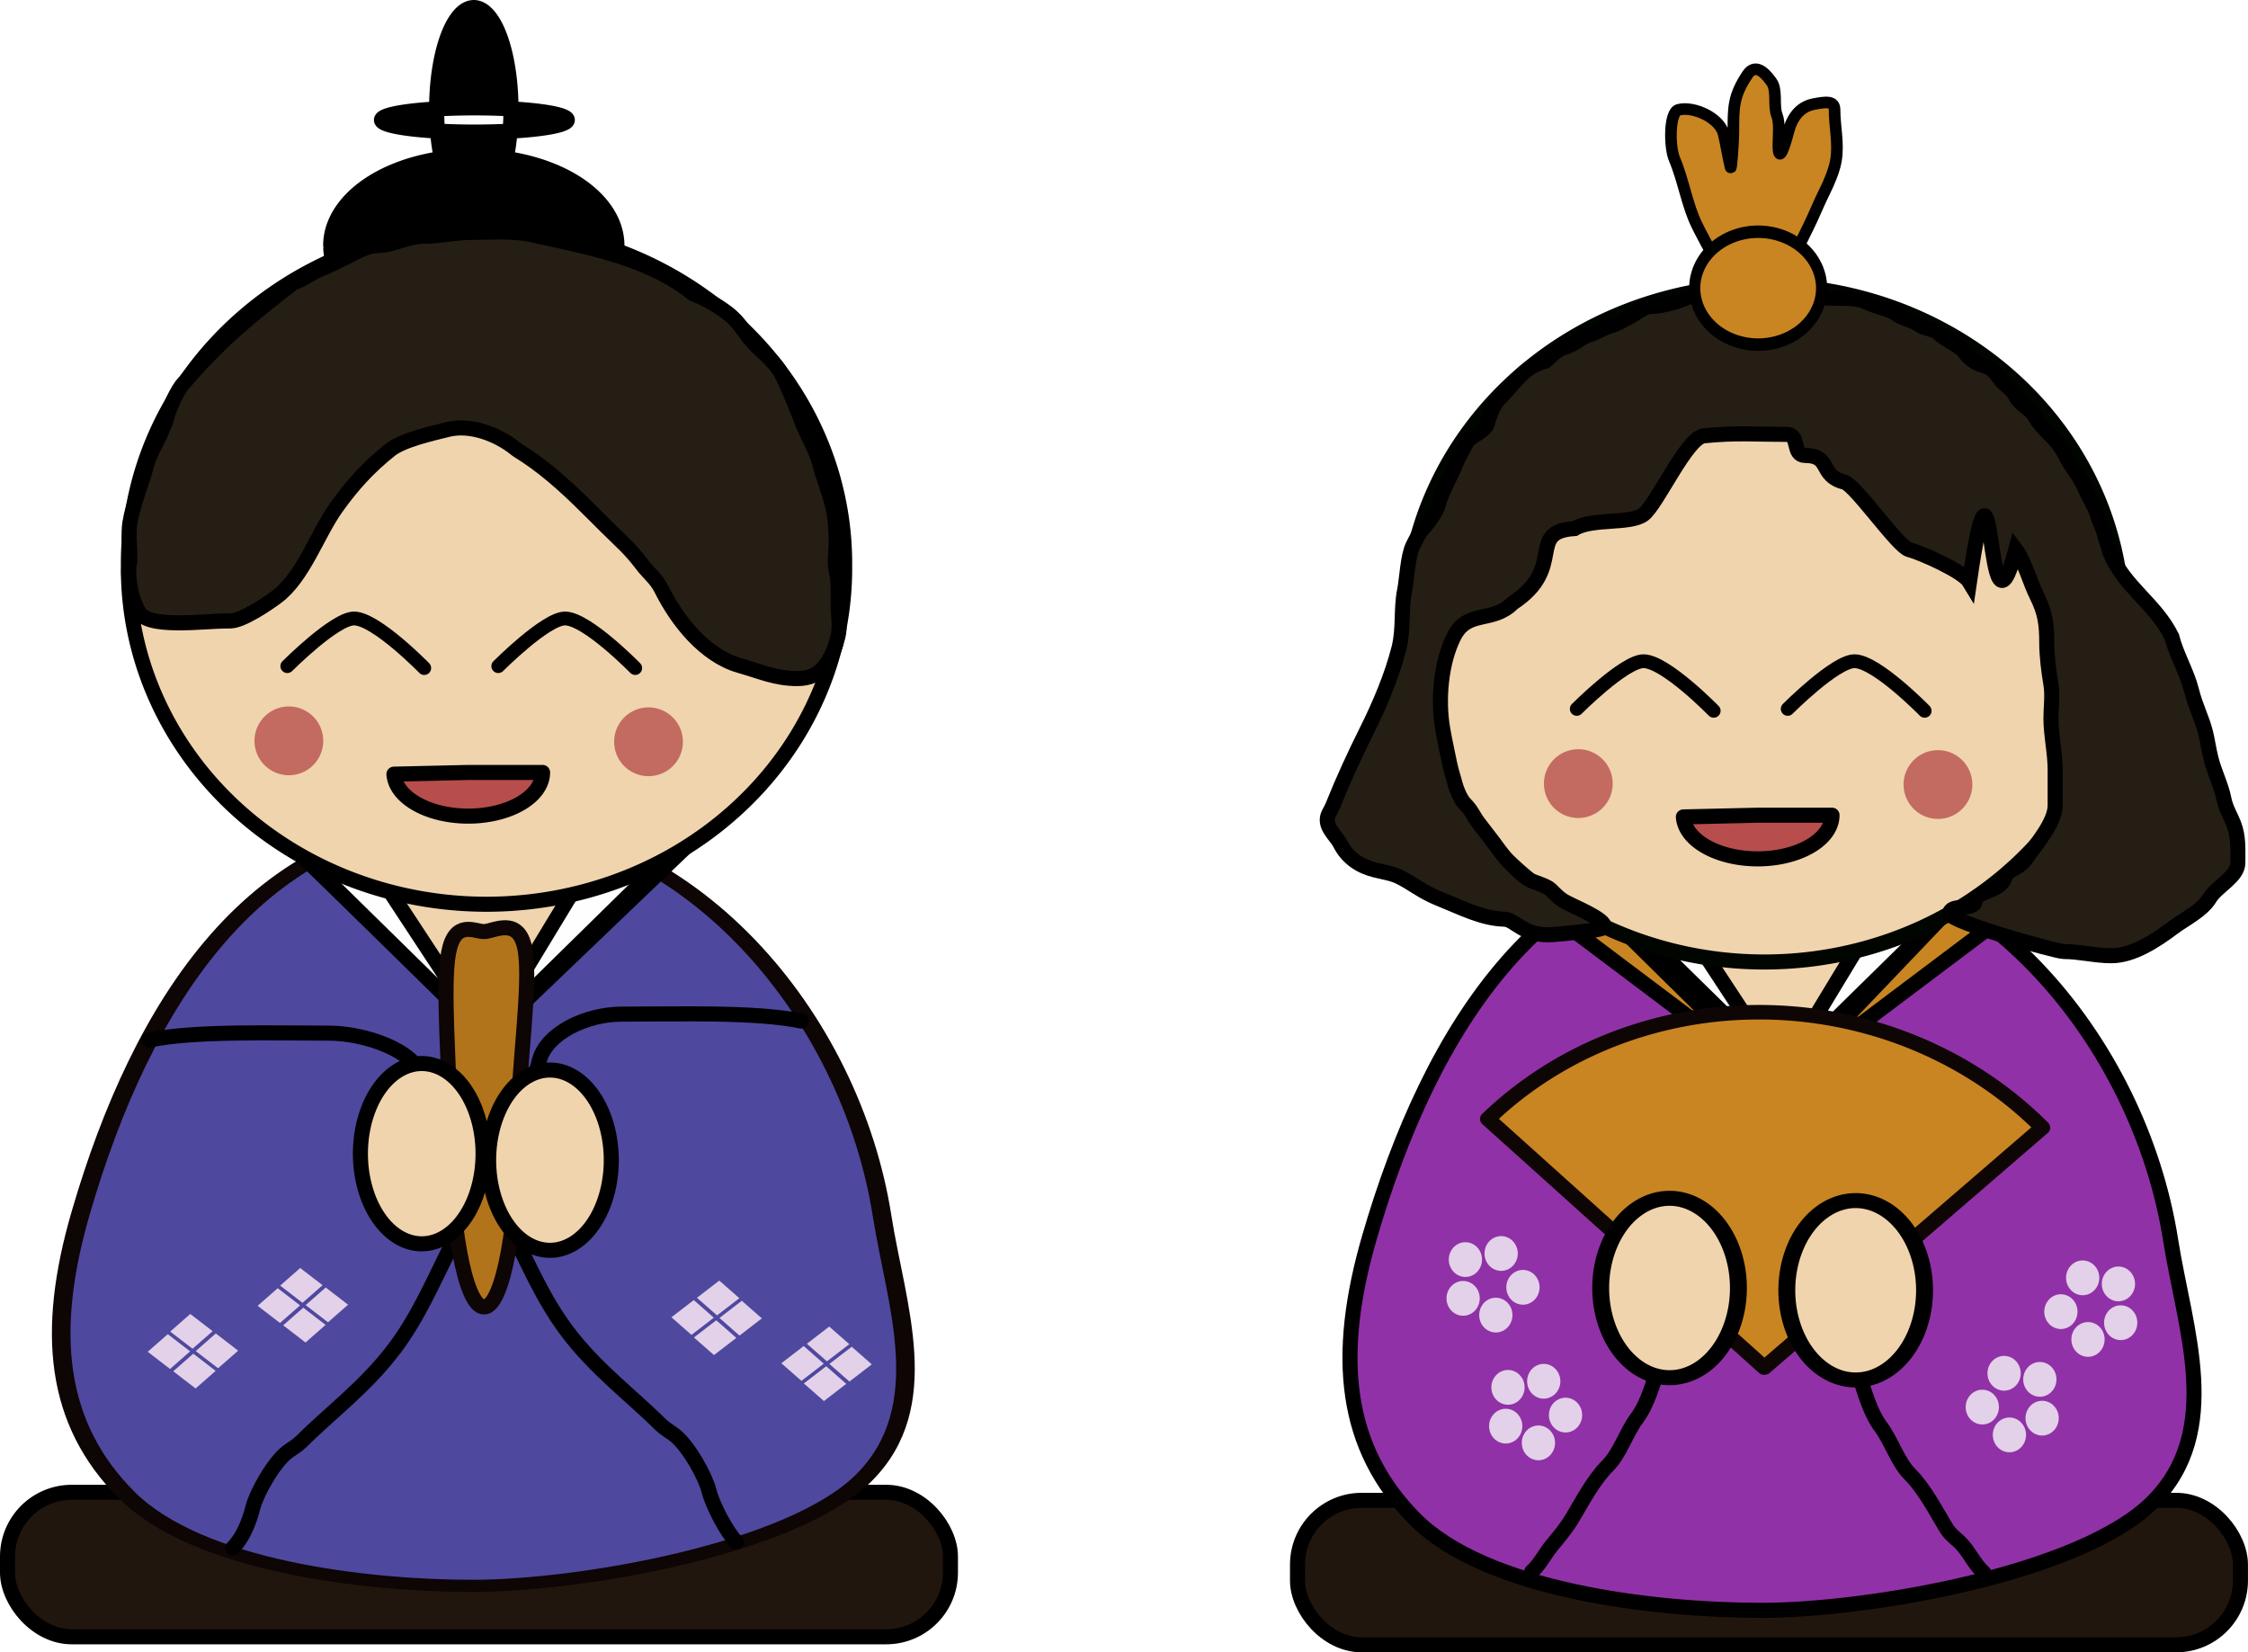
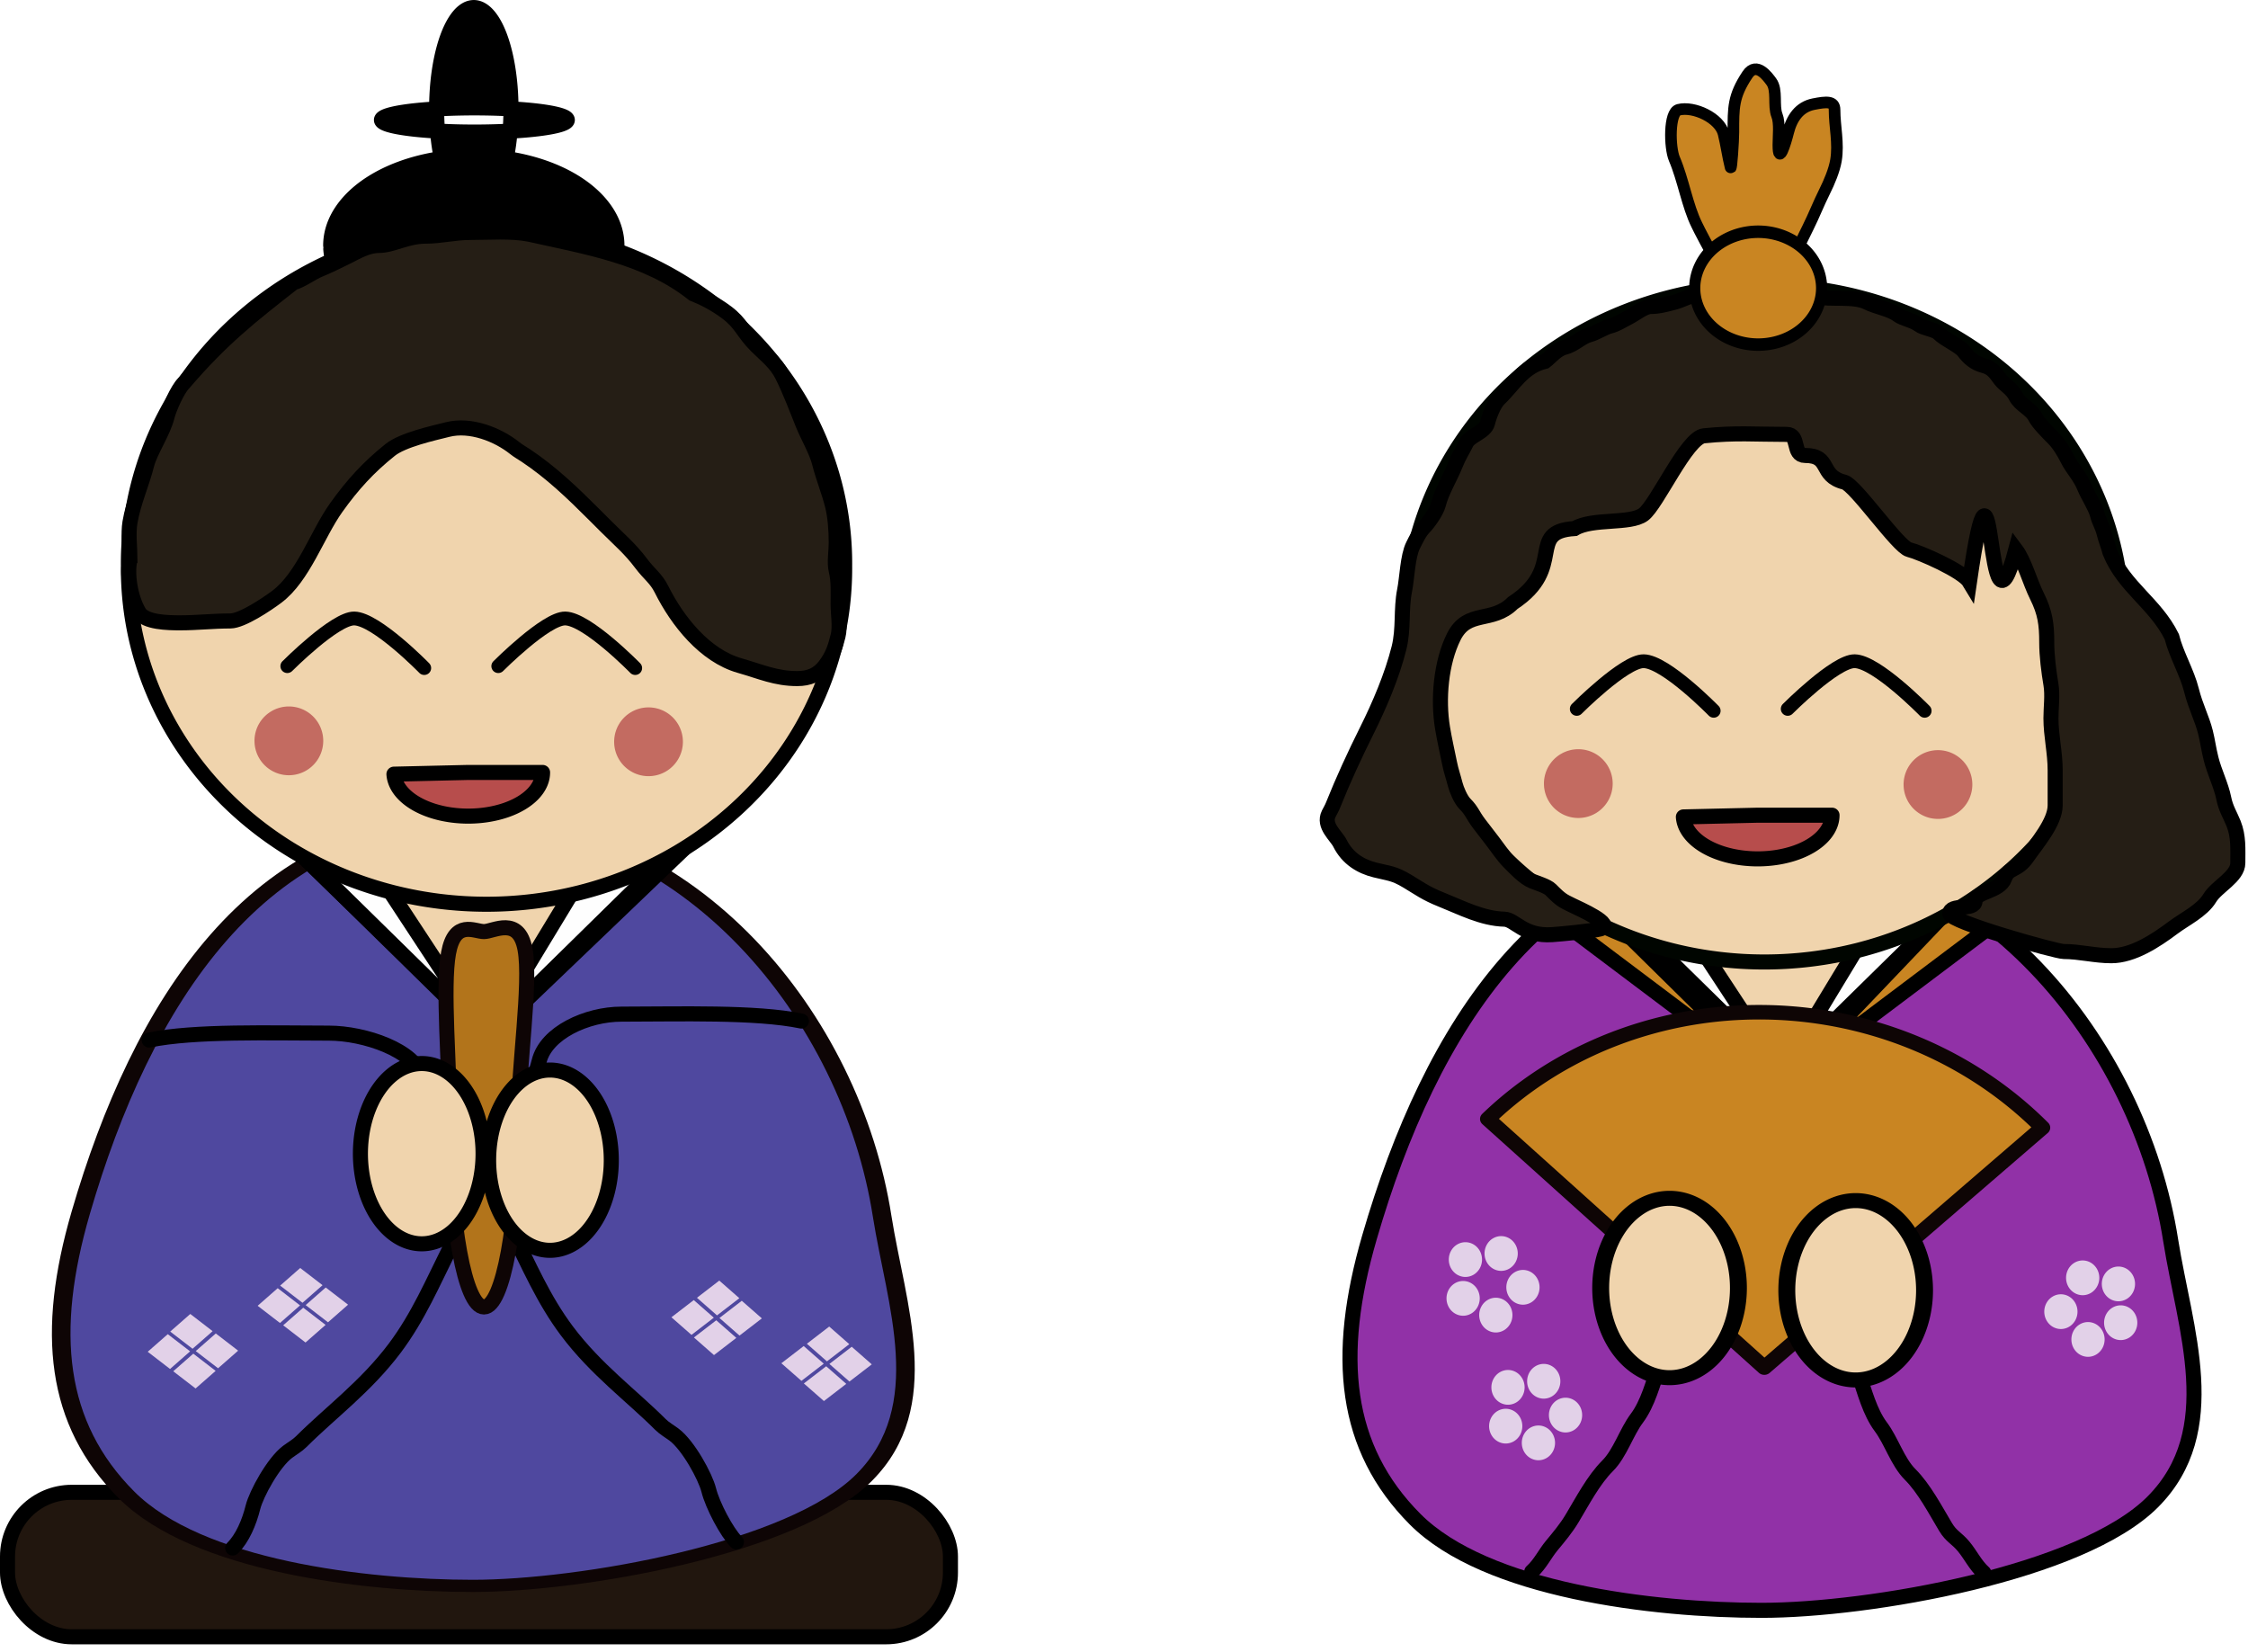
<svg xmlns="http://www.w3.org/2000/svg" version="1.0" viewBox="0 0 1045.1 768.09">
  <defs>
    <filter id="a" y="-.595" width="2.058" x="-.529" height="2.19">
      <feGaussianBlur stdDeviation="8.569" />
    </filter>
  </defs>
  <g transform="translate(154.6 -179.58)">
    <rect ry="29.846" height="67.153" width="438.36" y="873.29" x="-151.1" fill-rule="evenodd" stroke="#000" stroke-width="7" fill="#21160e" />
    <path d="M232.11 745.11c4.23 40.94 16.2 88.4-5.49 121.6-21.69 33.19-86.57 50.5-119.64 50.5-33.081 0-84.201-9.25-105.89-42.45-21.695-33.19-24.539-75.81-13.959-131.26 18.546-97.21 53.691-183.39 119.85-183.39 66.15 0 115.61 91.83 125.13 185z" transform="matrix(1.521 0 0 .998 -97.516 1.41)" stroke-linejoin="round" fill-rule="evenodd" stroke="#0e0505" stroke-linecap="square" stroke-width="5.682" fill="#4f489f" />
-     <rect ry="29.846" height="67.153" width="438.36" y="877.02" x="448.62" fill-rule="evenodd" stroke="#000" stroke-width="7" fill="#21160e" />
    <path d="M854.59 756.37c6.43 40.86 24.63 88.23-8.36 121.36-32.98 33.13-131.63 50.42-181.93 50.42-50.29 0-128.03-9.24-161.01-42.37-32.99-33.13-37.31-75.68-21.22-131.02 28.2-97.03 81.64-183.04 182.23-183.04 100.6 0 175.81 91.65 190.29 184.65z" stroke-linejoin="round" fill-rule="evenodd" stroke="#000" stroke-linecap="square" stroke-width="7" fill="#9131a7" />
    <path d="M-21.265 571.07l93.659 90.74 92.046-88.14-80.743-55.74-80.74 16.85-24.222 36.29z" fill-rule="evenodd" stroke="#000" stroke-width="6.295" fill="#f0d4ad" />
    <path d="M-85.26 663.06c21.059-4.37 56.872-3.22 83.651-3.22 16.176 0 40.171 7.86 43.435 20.92 2.64 10.56 10.344 27.81 14.478 40.21 3.511 10.54 3.131 29.13-1.609 38.61-8.114 16.23-14.832 32.11-25.739 46.65-13.431 17.91-30.146 30.15-43.434 43.44-1.896 1.89-4.29 3.22-6.435 4.82-6.56 4.92-14.51 19.44-16.087 25.74-1.778 7.12-4.894 14.43-9.413 18.95M217.98 654.22c-21.06-4.37-56.87-3.21-83.65-3.21-16.18 0-34.987 8.72-38.251 21.77-2.64 10.57-10.344 27.82-14.478 40.22-3.511 10.53-3.131 29.13 1.609 38.61 8.114 16.23 14.832 32.11 25.74 46.65 13.43 17.91 30.15 30.15 43.43 43.43 1.9 1.9 4.29 3.22 6.44 4.83 6.56 4.92 14.51 19.43 16.08 25.74 1.78 7.11 8.36 19.61 12.87 24.13" stroke-linejoin="round" stroke="#000" stroke-linecap="round" stroke-width="7" fill="none" />
    <path d="M70.782 661.45l64.348-106.17 24.13 19.3-88.478 86.87zM69.977 659.84l-73.999-112.6-14.478 25.74 88.477 86.86z" fill-rule="evenodd" stroke="#000" stroke-width="7" fill="#fefefe" />
    <path d="M238.08 442.67a166.5 156.04 0 11-332.99 0 166.5 156.04 0 11332.99 0z" stroke-linejoin="round" fill-rule="evenodd" stroke="#000" stroke-linecap="round" stroke-width="7" fill="#f0d4ad" />
    <path d="M86.392 699.88c0 48.17-7.16 87.26-15.983 87.26-8.822 0-15.982-39.09-15.982-87.26 0-24.08-3.394-61.44-.501-77.24 2.893-15.79 12.072-10.01 16.483-10.01 4.412 0 16.183-7.51 19.075 8.28 2.893 15.8-3.092 54.89-3.092 78.97z" stroke-linejoin="round" fill-rule="evenodd" stroke="#0e0505" stroke-linecap="round" stroke-width="7" fill="#b2741b" />
    <path d="M69.977 715.87a28.509 41.9 0 11-57.018 0 28.509 41.9 0 1157.018 0zM129.587 718.894a28.509 41.9 0 11-57.018 0 28.509 41.9 0 1157.018 0z" stroke-linejoin="round" fill-rule="evenodd" stroke="#000" stroke-linecap="round" stroke-width="7" fill="#f0d4ad" />
    <path d="M581.69 587.66l93.66 90.74 92.04-88.14-80.74-55.74-80.74 16.85-24.22 36.29z" fill-rule="evenodd" stroke="#000" stroke-width="6.295" fill="#f0d4ad" />
    <path d="M673.74 678.05l64.34-106.18 24.13 19.31-88.47 86.87zM672.93 676.44l-74-112.61-14.47 25.74 88.47 86.87z" fill-rule="evenodd" stroke="#000" stroke-width="7" fill="#fefefe" />
    <path d="M675.39 682.1l106.93-80.47-17.63-13.09-89.3 93.56zM674.99 685.88L568.07 605.4l11.37-13.65 95.55 94.13z" fill-rule="evenodd" stroke="#000" stroke-width="7" fill="#c98522" />
    <path d="M767.67 910.66c-3.91-3.48-6.08-8.27-9.38-12.23-3.35-4.01-5.68-4.51-8.39-9.02-4.73-7.89-9.93-17.89-16.49-24.45-5.84-5.84-8.67-15.54-13.65-22.18-5.04-6.72-7.62-16.59-10.24-24.46-2.79-8.37-3.13-16.79-4.83-25.31-1.46-7.29-1.14-15.03-1.14-22.47 0-6.66 1.23-14.59 2.84-21.04.31-1.21.55-2.49.85-3.7M557.51 910.17c3.91-3.47 6.08-8.26 9.38-12.22 3.34-4.02 6.68-8.01 9.38-12.52 4.74-7.89 9.93-17.89 16.5-24.45 5.84-5.84 8.66-15.54 13.65-22.18 5.04-6.72 7.61-16.59 10.24-24.46 2.79-8.37 3.13-16.79 4.83-25.31 1.46-7.29 1.14-15.03 1.14-22.47 0-6.66-1.23-14.59-2.85-21.04-.3-1.22-.55-2.49-.85-3.7" stroke-linejoin="round" stroke="#000" stroke-linecap="round" stroke-width="7" fill="none" />
    <path d="M832.15 469.515a166.5 156.04 0 11-332.99 0 166.5 156.04 0 11332.99 0z" stroke-linejoin="round" fill-rule="evenodd" stroke="#000500" stroke-linecap="round" stroke-width="7" fill="#f0d4ad" />
    <path d="M712.37 689.28a78.562 77.5 0 01-82.87 77.38l4.3-77.38z" transform="matrix(-1.636 -1.471 1.58 -1.523 613.47 2797.4)" stroke-linejoin="round" fill-rule="evenodd" stroke="#0e0505" stroke-linecap="round" stroke-width="3.189" fill="#c98522" />
    <path d="M69.977 715.87a28.509 41.9 0 11-57.018 0 28.509 41.9 0 1157.018 0z" transform="matrix(1.123 0 0 .995 575.01 66.019)" stroke-linejoin="round" fill-rule="evenodd" stroke="#000" stroke-linecap="round" stroke-width="7" fill="#f0d4ad" />
    <path d="M69.977 715.87a28.509 41.9 0 11-57.018 0 28.509 41.9 0 1157.018 0z" transform="matrix(1.123 0 0 .995 661.54 67.081)" stroke-linejoin="round" fill-rule="evenodd" stroke="#000" stroke-linecap="round" stroke-width="7" fill="#f0d4ad" />
    <path d="M-.864 293.684a66.536 41.477 0 11.05 1.62" stroke-linejoin="round" fill-rule="evenodd" stroke="#000" stroke-linecap="round" stroke-width="7" />
    <path d="M-94.187 439.72c-1.505 6.29.028 17.49 4.274 24.57 2.791 4.65 13.424 4.81 19.057 4.81 7.974 0 15.317-.87 23.331-.87 5.467 0 17.178-7.91 21.602-11.23 12.362-9.27 18.759-29.03 27.651-41.48 7.613-10.66 14.985-18.73 25.059-26.79 5.861-4.68 19.632-7.71 26.787-9.5 10.544-2.64 23.195 2.31 31.108 8.64 1.622 1.3 3.456 2.3 5.184 3.46 11.704 7.8 21.504 17.18 31.974 27.65l5.18 5.18c6.57 6.57 11.34 10.51 16.42 17.28 3.89 5.19 6.88 6.86 9.51 12.1 7.41 14.83 20.16 30.82 36.29 35.43 9.93 2.84 16.8 6.05 26.78 6.05 5.58 0 9.74-1.75 12.97-6.05 3.55-4.74 4.73-8.55 6.04-13.83 1.06-4.21 0-10.34 0-14.69 0-5.28.33-10.77-.86-15.55-.94-3.77 0-9.05 0-12.96 0-6.17-.54-12.55-1.73-17.28-1.67-6.71-4.33-13.03-6.05-19.88-1.4-5.59-5.53-12.53-7.77-18.14-2.51-6.27-6.01-15.48-9.51-22.47-2.95-5.9-7.55-9.28-12.1-13.82-6.3-6.3-6.84-10.33-13.82-15.56-5.7-4.28-11.29-6.93-15.55-8.64-21.66-17.23-49.67-21.74-76.046-27.65-8.497-1.7-18.83-.86-27.651-.86-7.179 0-13.576 1.72-20.738 1.72-8.584 0-15.296 4.32-21.603 4.32-5.339 0-10.188 2.94-14.689 5.19-4.26 2.13-9.495 4.66-12.962 6.05-3.309 1.32-8.619 5.18-12.097 6.05-19.986 15.6-33.487 26.24-50.982 46.66-3.136 3.13-6.925 12.14-7.777 15.55-1.842 7.37-7.94 16.21-9.505 22.47-2.176 8.7-6.228 17.49-7.777 26.78-.89 5.35 0 11.84 0 17.29z" fill-rule="evenodd" stroke="#000" stroke-width="7" fill="#251e15" />
    <path d="M-21.031 489.24s22.21-22.3 31.125-22.16c10.185.15 32.539 23.05 32.539 23.05M77.044 489.24s22.21-22.3 31.126-22.16c10.18.15 32.54 23.05 32.54 23.05" stroke-linejoin="round" stroke="#000" stroke-linecap="round" stroke-width="6.415" fill="none" />
    <path d="M97.643 538.654a34.564 20.306 0 01-69.101.8l34.537-.8z" stroke-linejoin="round" fill-rule="evenodd" stroke="#000" stroke-linecap="round" stroke-width="7" fill="#b74d4c" />
    <path d="M-26.787 526.99a19.442 17.282 0 11.015.68" transform="matrix(.822 0 0 .925 -14.267 36.5)" opacity=".88" filter="url(#a)" fill-rule="evenodd" fill="#b74d4c" />
    <path d="M-26.787 526.99a19.442 17.282 0 11.015.68" transform="matrix(.822 0 0 .925 152.94 36.932)" opacity=".88" filter="url(#a)" fill-rule="evenodd" fill="#b74d4c" />
    <path d="M22.738 235.353a43.205 5.617 0 11.033.22M48.39 230.17a17.282 47.093 0 11.013 1.84" stroke-linejoin="round" fill-rule="evenodd" stroke="#000" stroke-linecap="round" stroke-width="7" />
    <path d="M578.44 509.11s22.21-22.29 31.12-22.16c10.19.15 32.54 23.05 32.54 23.05M676.51 509.11s22.21-22.29 31.13-22.16c10.18.15 32.54 23.05 32.54 23.05" stroke-linejoin="round" stroke="#000" stroke-linecap="round" stroke-width="6.415" fill="none" />
    <path d="M697.107 558.528a34.564 20.306 0 01-69.101.8l34.537-.8z" stroke-linejoin="round" fill-rule="evenodd" stroke="#000" stroke-linecap="round" stroke-width="7" fill="#b74d4c" />
    <path d="M-26.787 526.99a19.442 17.282 0 11.015.68" transform="matrix(.822 0 0 .925 585.2 56.374)" opacity=".88" filter="url(#a)" fill-rule="evenodd" fill="#b74d4c" />
    <path d="M-26.787 526.99a19.442 17.282 0 11.015.68" transform="matrix(.822 0 0 .925 752.4 56.807)" opacity=".88" filter="url(#a)" fill-rule="evenodd" fill="#b74d4c" />
    <path d="M542.17 365.17c-2.35 2.35-4.39 7.78-5.22 11.11-1.05 4.18-8.09 5.73-9.8 9.14-2.33 4.66-3.38 5.85-5.23 10.45-2.32 5.8-6.3 12.16-7.83 18.29-.83 3.3-4.88 8.8-6.54 10.46-2.13 2.13-3.73 5.51-5.22 8.49-2.51 5.02-2.79 15.24-3.92 20.9-1.79 8.94-.34 17.7-2.61 26.78-3.23 12.91-9.14 26.76-15.03 38.54-5.54 11.09-11 22.92-15.68 34.62-.54 1.36-1.3 2.62-1.96 3.92-2.75 5.52 3.44 10.13 5.23 13.72 3.61 7.22 9.82 10.79 16.33 12.41 6.58 1.65 8.66 1.41 15.02 5.23 5.55 3.32 8.38 5.57 15.68 8.49 9.57 3.83 19.15 8.89 29.4 9.14 5 .13 8.98 8.12 22.21 7.19 4.43-.31 18.33-1.64 22.21-2.61 7.73-1.94-9.92-9.53-13.07-11.11-.87-.43-1.74-.87-2.61-1.3-2.94-1.47-5.1-3.8-7.19-5.88-1.63-1.64-6.59-3.16-8.49-3.92-3.96-1.59-8.19-6.24-11.1-9.15-2.23-2.22-5.58-6.99-7.19-9.14-2.29-3.05-4.38-5.63-6.53-8.49-3.19-4.25-3.27-5.88-6.53-9.15-2.07-2.07-3.98-6.78-4.58-9.14-.85-3.4-1.89-6.21-2.61-9.8-1.05-5.27-2.34-10.77-3.26-16.33-2.24-13.4-.76-30.49 5.22-42.46 6.42-12.85 17.82-6.06 27.44-15.68 25.19-16.51 5.99-33.2 28.74-34.62 8.24-4.95 25.81-1.89 32.01-6.53 6.32-4.74 20.03-35.78 28.08-36.58 15.13-1.52 23.27-.66 38.54-.66 6.1 0 2.4 9.8 8.5 9.8 12.42 0 6.27 9.41 18.29 12.41 5.07 1.27 24.89 30.07 30.04 31.36 5.19 1.29 25.08 10 28.09 15.02 12.36-85.19 7.22 39.54 21.56-15.02 4 5.34 6.53 15.02 9.8 21.55 3.86 7.73 4.57 13.17 4.57 21.56 0 6.28.93 13.45 1.96 19.6.82 4.92 0 10.74 0 15.67 0 8.15 1.96 15.93 1.96 24.17v16.33c0 7.95-8.69 17.85-13.06 24.17-4.58 6.6-8.57 4.42-10.46 9.8-2.15 6.14-13.71 6.18-13.71 10.45 0 4.79-11.76 1.09-11.76 5.88 0 3.9 49.6 17.64 52.91 17.64 7.49 0 14.54 1.96 22.21 1.96 10.04 0 20.66-7.01 28.74-13.07 5.34-4 13.48-7.87 16.98-13.71 3.29-5.48 13.07-9.91 13.07-16.33 0-6.48.43-12.31-1.96-18.29-1.62-4.06-3.62-6.97-4.57-11.76-1.2-6-4.37-12.25-5.88-18.29-1.25-4.98-1.59-8.31-2.62-12.41-1.6-6.41-4.59-11.85-6.53-19.6-2.05-8.2-7.09-16.6-9.14-24.82-7.64-15.51-22.22-23.13-28.74-39.2-.71-2.84-1.88-5.54-2.62-8.49-1.04-4.18-2.33-5.42-3.26-9.14-.86-3.42-4.5-8.95-5.88-12.41-2.15-5.38-5.64-8.67-7.84-13.07-1.67-3.35-4.05-7.31-6.53-9.8-2.78-2.77-7.28-7.37-8.5-9.8-2.1-4.19-7.06-5.64-9.14-9.79-1.82-3.65-5.28-5.3-7.19-7.84-2.2-2.94-3.7-5.5-7.83-6.53-4.25-1.07-6.99-3.65-9.15-6.54-2.03-2.7-8.71-5.44-11.76-8.49-1.8-1.81-6.87-2.21-9.14-3.92-2.86-2.14-7.38-2.76-9.8-4.57-3.72-2.79-9.82-3.6-14.37-5.88-6.21-3.1-17.08-1-23.52-2.61-4.2-1.05-7.71-2.62-13.06-2.62h-11.11c-5.09 0-9.24.66-14.37.66-4.33 0-10.82 1.3-16.98 1.3-3.07 0-6.97 2.4-10.45 3.27-3.71.93-7.09 1.96-11.11 1.96-2.77 0-7.32 3.66-10.45 5.23-2.75 1.37-5.11 3.07-8.49 3.92-2.33.58-6.58 3.27-9.15 3.91-3.98 1-7.25 4.76-11.75 5.88-3.82.96-6.71 4.71-9.15 6.54-10.35 2.52-14.49 10.89-21.56 17.63z" fill-rule="evenodd" stroke="#000" stroke-width="7" fill="#251e15" />
-     <path d="M646.04 306.38c-1.32-2.8-7.7-14.08-10.46-19.59-.43-.87-.87-1.75-1.3-2.62-4.44-8.88-6.3-21.01-10.45-30.7-2.29-5.33-2.55-21.73 1.96-22.86 7.13-1.78 19.07 3.79 20.9 11.1 1.29 5.18 1.97 10.49 3.27 15.68.37 1.51 1.3-12.41 1.3-16.33 0-11.36-.18-16.71 6.53-26.78 4.28-6.41 9.59 1.24 11.11 3.26 2.93 3.91.82 11.19 2.61 15.68 1.42 3.54.66 9.68.66 13.72 0 10.06 3.3-.81 4.57-5.88 1.64-6.57 5.22-11.76 11.76-13.06 6.1-1.22 9.79-1.49 9.79 2.61 0 7.85 1.99 15.49.66 23.52-.77 4.62-3.18 10.27-5.23 14.37-2.85 5.7-5.01 11.32-7.84 16.98-3.55 7.1-7.16 14.99-11.1 21.56-1.56 2.6-9.41 1.3-12.41 1.3h-11.11c-1.86 0-3.48-1.3-5.22-1.96z" fill-rule="evenodd" stroke="#000" stroke-width="5.4" fill="#c98522" />
+     <path d="M646.04 306.38c-1.32-2.8-7.7-14.08-10.46-19.59-.43-.87-.87-1.75-1.3-2.62-4.44-8.88-6.3-21.01-10.45-30.7-2.29-5.33-2.55-21.73 1.96-22.86 7.13-1.78 19.07 3.79 20.9 11.1 1.29 5.18 1.97 10.49 3.27 15.68.37 1.51 1.3-12.41 1.3-16.33 0-11.36-.18-16.71 6.53-26.78 4.28-6.41 9.59 1.24 11.11 3.26 2.93 3.91.82 11.19 2.61 15.68 1.42 3.54.66 9.68.66 13.72 0 10.06 3.3-.81 4.57-5.88 1.64-6.57 5.22-11.76 11.76-13.06 6.1-1.22 9.79-1.49 9.79 2.61 0 7.85 1.99 15.49.66 23.52-.77 4.62-3.18 10.27-5.23 14.37-2.85 5.7-5.01 11.32-7.84 16.98-3.55 7.1-7.16 14.99-11.1 21.56-1.56 2.6-9.41 1.3-12.41 1.3c-1.86 0-3.48-1.3-5.22-1.96z" fill-rule="evenodd" stroke="#000" stroke-width="5.4" fill="#c98522" />
    <path d="M706.79 318.47a39.847 31.681 0 11-79.7 0 39.847 31.681 0 1179.7 0z" transform="matrix(.74 0 0 .828 169.24 49.847)" stroke-linejoin="round" fill-rule="evenodd" stroke="#000" stroke-linecap="round" stroke-width="7" fill="#c98522" />
    <g fill-rule="evenodd" fill="#e2d1e8">
-       <path d="M774.705 833.677a7.725 8.076 0 11-15.45 0 7.725 8.076 0 1115.45 0zM787.311 846.595a7.725 8.076 0 11-15.45 0 7.725 8.076 0 1115.45 0zM801.453 820.785a7.725 8.076 0 11-15.45 0 7.725 8.076 0 1115.45 0zM802.514 838.817a7.725 8.076 0 11-15.45 0 7.725 8.076 0 1115.45 0zM784.836 817.957a7.725 8.076 0 11-15.45 0 7.725 8.076 0 1115.45 0z" />
-     </g>
+       </g>
    <g fill-rule="evenodd" fill="#e2d1e8">
      <path d="M811.237 789.306a7.725 8.076 0 11-15.45 0 7.725 8.076 0 1115.45 0zM823.843 802.224a7.725 8.076 0 11-15.45 0 7.725 8.076 0 1115.45 0zM837.985 776.414a7.725 8.076 0 11-15.45 0 7.725 8.076 0 1115.45 0zM839.046 794.446a7.725 8.076 0 11-15.45 0 7.725 8.076 0 1115.45 0zM821.368 773.586a7.725 8.076 0 11-15.45 0 7.725 8.076 0 1115.45 0z" />
    </g>
    <g fill-rule="evenodd" fill="#e2d1e8">
      <path d="M565.495 837.39a7.725 8.076 0 1015.45 0 7.725 8.076 0 10-15.45 0zM552.889 850.307a7.725 8.076 0 1015.45 0 7.725 8.076 0 10-15.45 0zM538.747 824.497a7.725 8.076 0 1015.45 0 7.725 8.076 0 10-15.45 0zM537.686 842.529a7.725 8.076 0 1015.45 0 7.725 8.076 0 10-15.45 0zM555.364 821.67a7.725 8.076 0 1015.45 0 7.725 8.076 0 10-15.45 0z" />
    </g>
    <g fill-rule="evenodd" fill="#e2d1e8">
      <path d="M545.695 777.992a7.725 8.076 0 1015.45 0 7.725 8.076 0 10-15.45 0zM533.089 790.91a7.725 8.076 0 1015.45 0 7.725 8.076 0 10-15.45 0zM518.947 765.1a7.725 8.076 0 1015.45 0 7.725 8.076 0 10-15.45 0zM517.886 783.132a7.725 8.076 0 1015.45 0 7.725 8.076 0 10-15.45 0zM535.564 762.272a7.725 8.076 0 1015.45 0 7.725 8.076 0 10-15.45 0z" />
    </g>
    <g transform="matrix(.565 -.435 .531 .466 33.227 285.48)" fill-rule="evenodd" fill="#e2d1e8">
      <rect ry="0" width="18.378" y="688.32" x="-426.86" height="17.564" />
      <rect ry="0" width="18.378" y="688.4" x="-405.94" height="17.564" />
      <rect ry="0" width="18.378" y="708.26" x="-427.09" height="17.564" />
      <rect ry="0" width="18.378" y="708.34" x="-406.16" height="17.564" />
    </g>
    <g transform="matrix(.565 -.435 .531 .466 84.336 306.85)" fill-rule="evenodd" fill="#e2d1e8">
      <rect ry="0" width="18.378" y="688.32" x="-426.86" height="17.564" />
      <rect ry="0" width="18.378" y="688.4" x="-405.94" height="17.564" />
      <rect ry="0" width="18.378" y="708.26" x="-427.09" height="17.564" />
      <rect ry="0" width="18.378" y="708.34" x="-406.16" height="17.564" />
    </g>
    <g transform="matrix(-.565 -.435 -.531 .466 131.54 279.63)" fill-rule="evenodd" fill="#e2d1e8">
      <rect ry="0" width="18.378" y="688.32" x="-426.86" height="17.564" />
      <rect ry="0" width="18.378" y="688.4" x="-405.94" height="17.564" />
      <rect ry="0" width="18.378" y="708.26" x="-427.09" height="17.564" />
      <rect ry="0" width="18.378" y="708.34" x="-406.16" height="17.564" />
    </g>
    <g transform="matrix(-.565 -.435 -.531 .466 80.432 301)" fill-rule="evenodd" fill="#e2d1e8">
      <rect ry="0" width="18.378" y="688.32" x="-426.86" height="17.564" />
      <rect ry="0" width="18.378" y="688.4" x="-405.94" height="17.564" />
      <rect ry="0" width="18.378" y="708.26" x="-427.09" height="17.564" />
      <rect ry="0" width="18.378" y="708.34" x="-406.16" height="17.564" />
    </g>
  </g>
</svg>